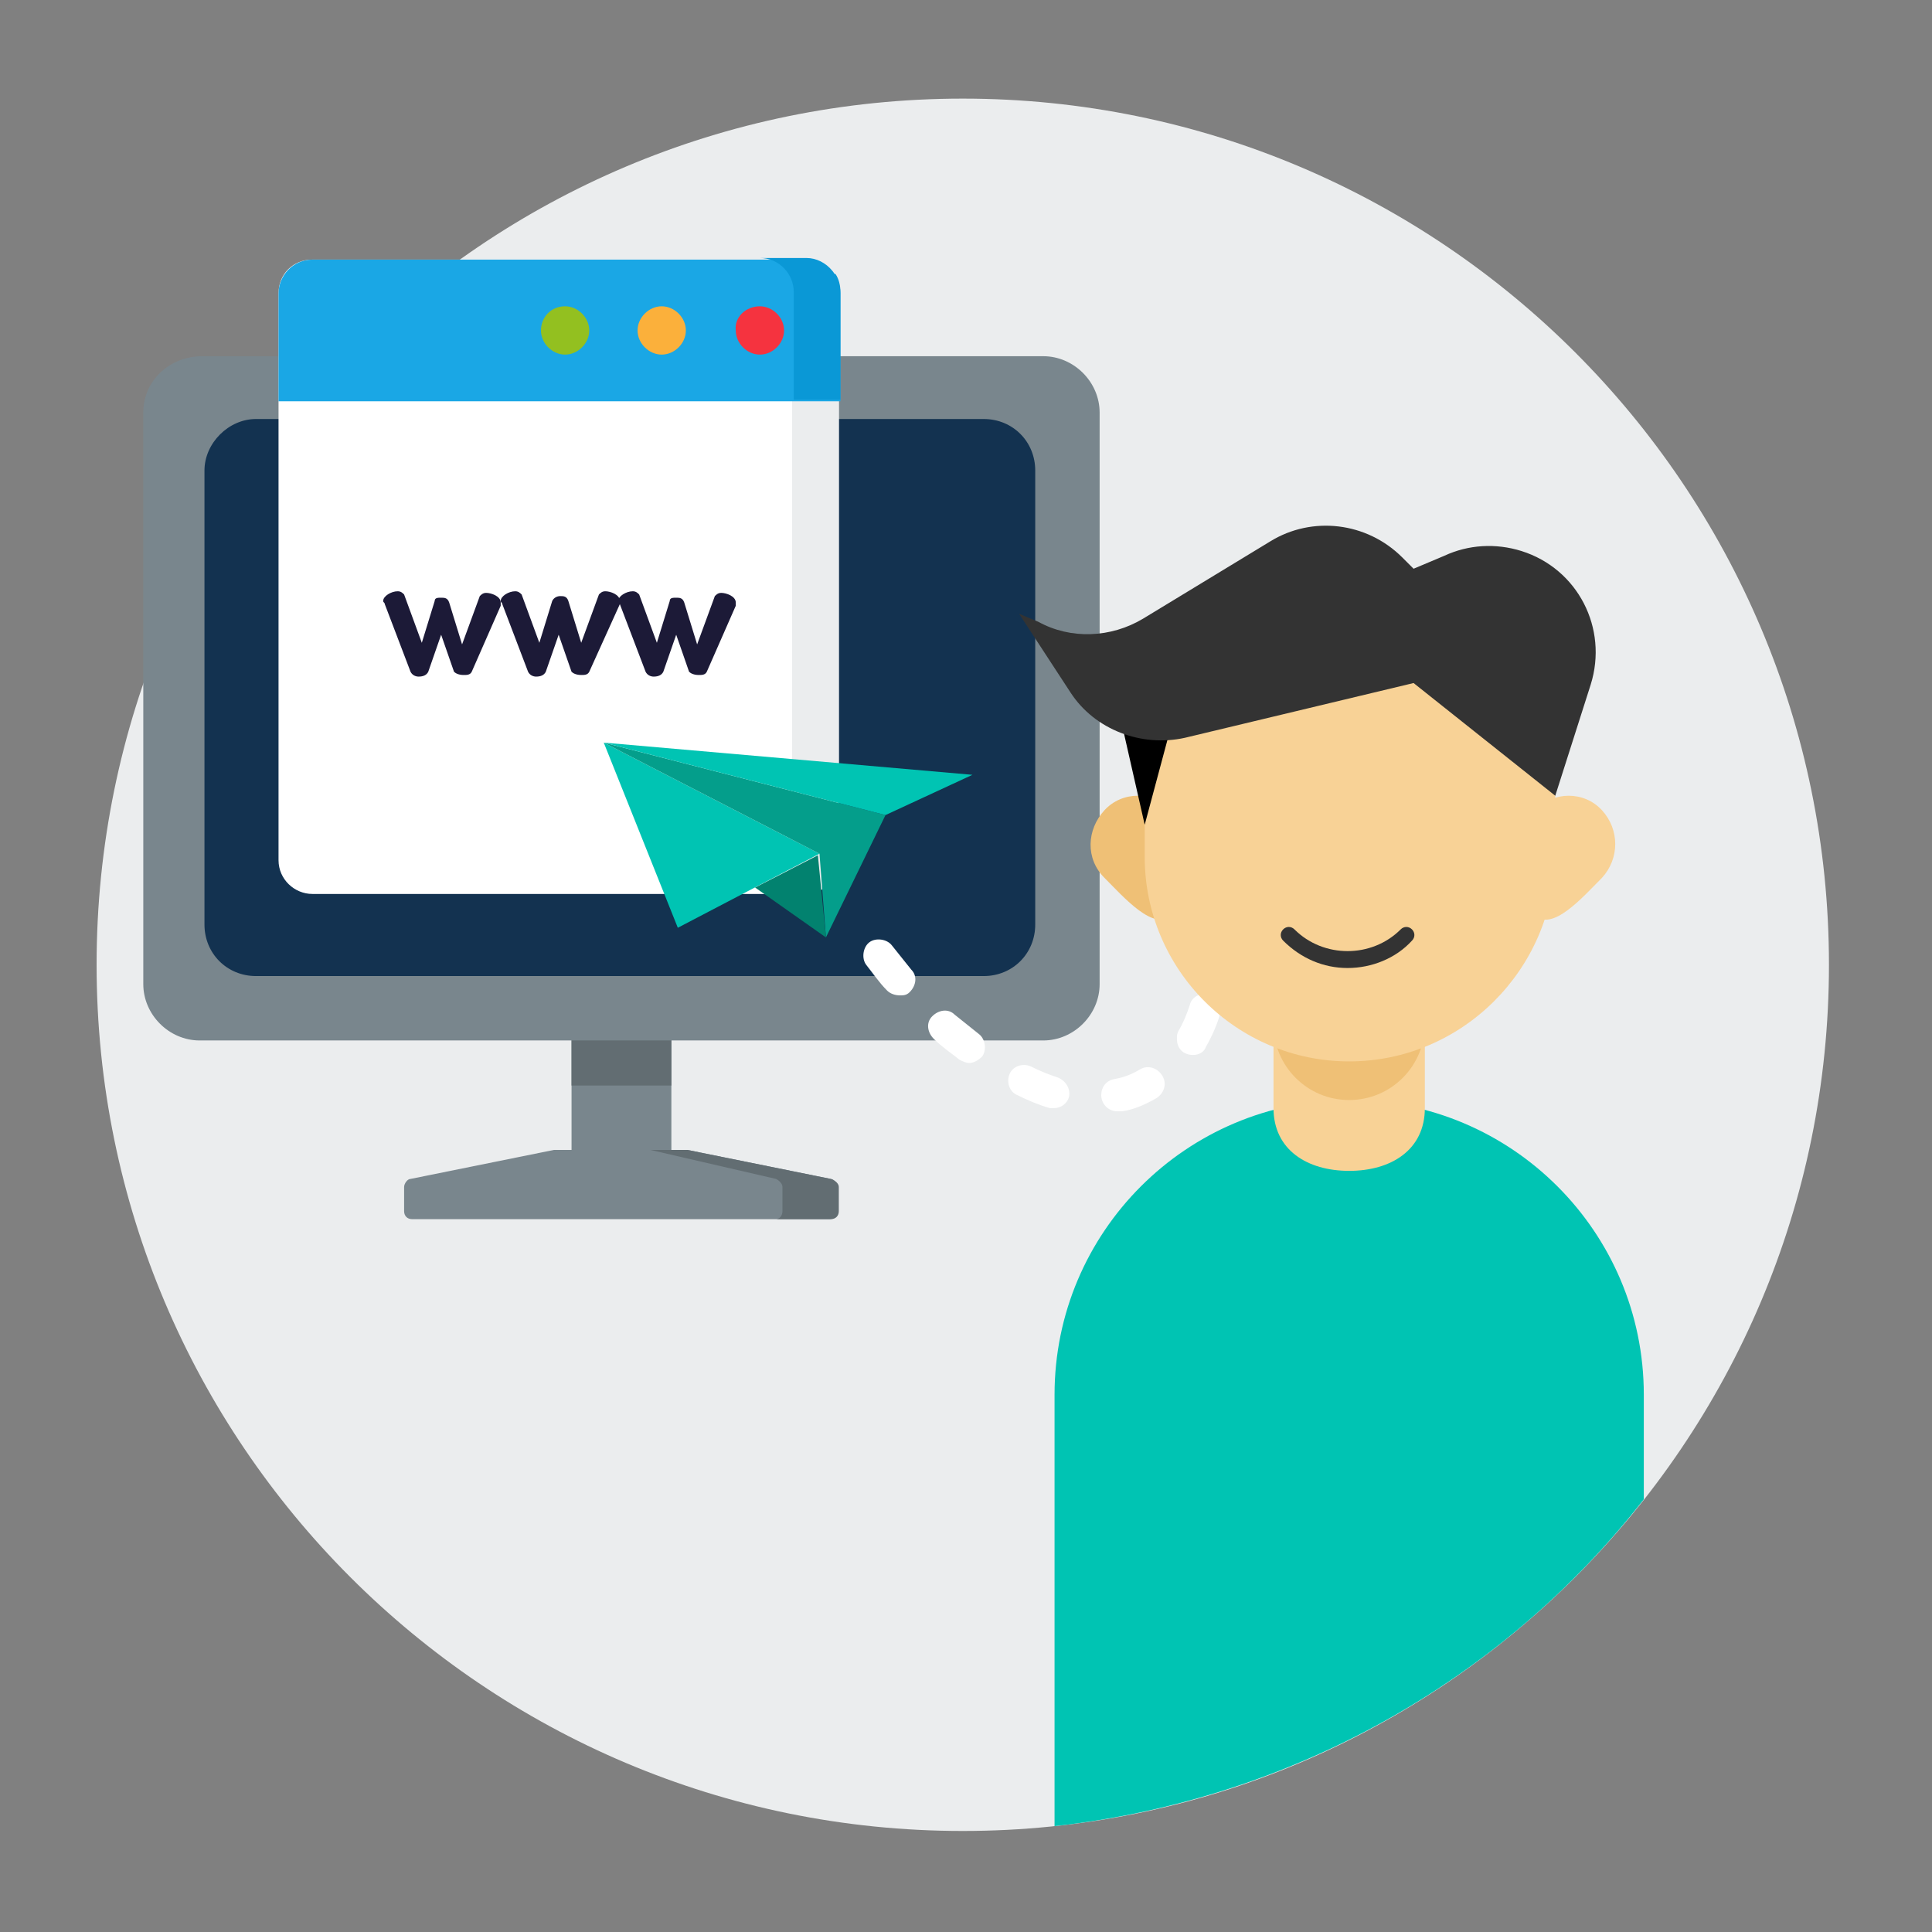
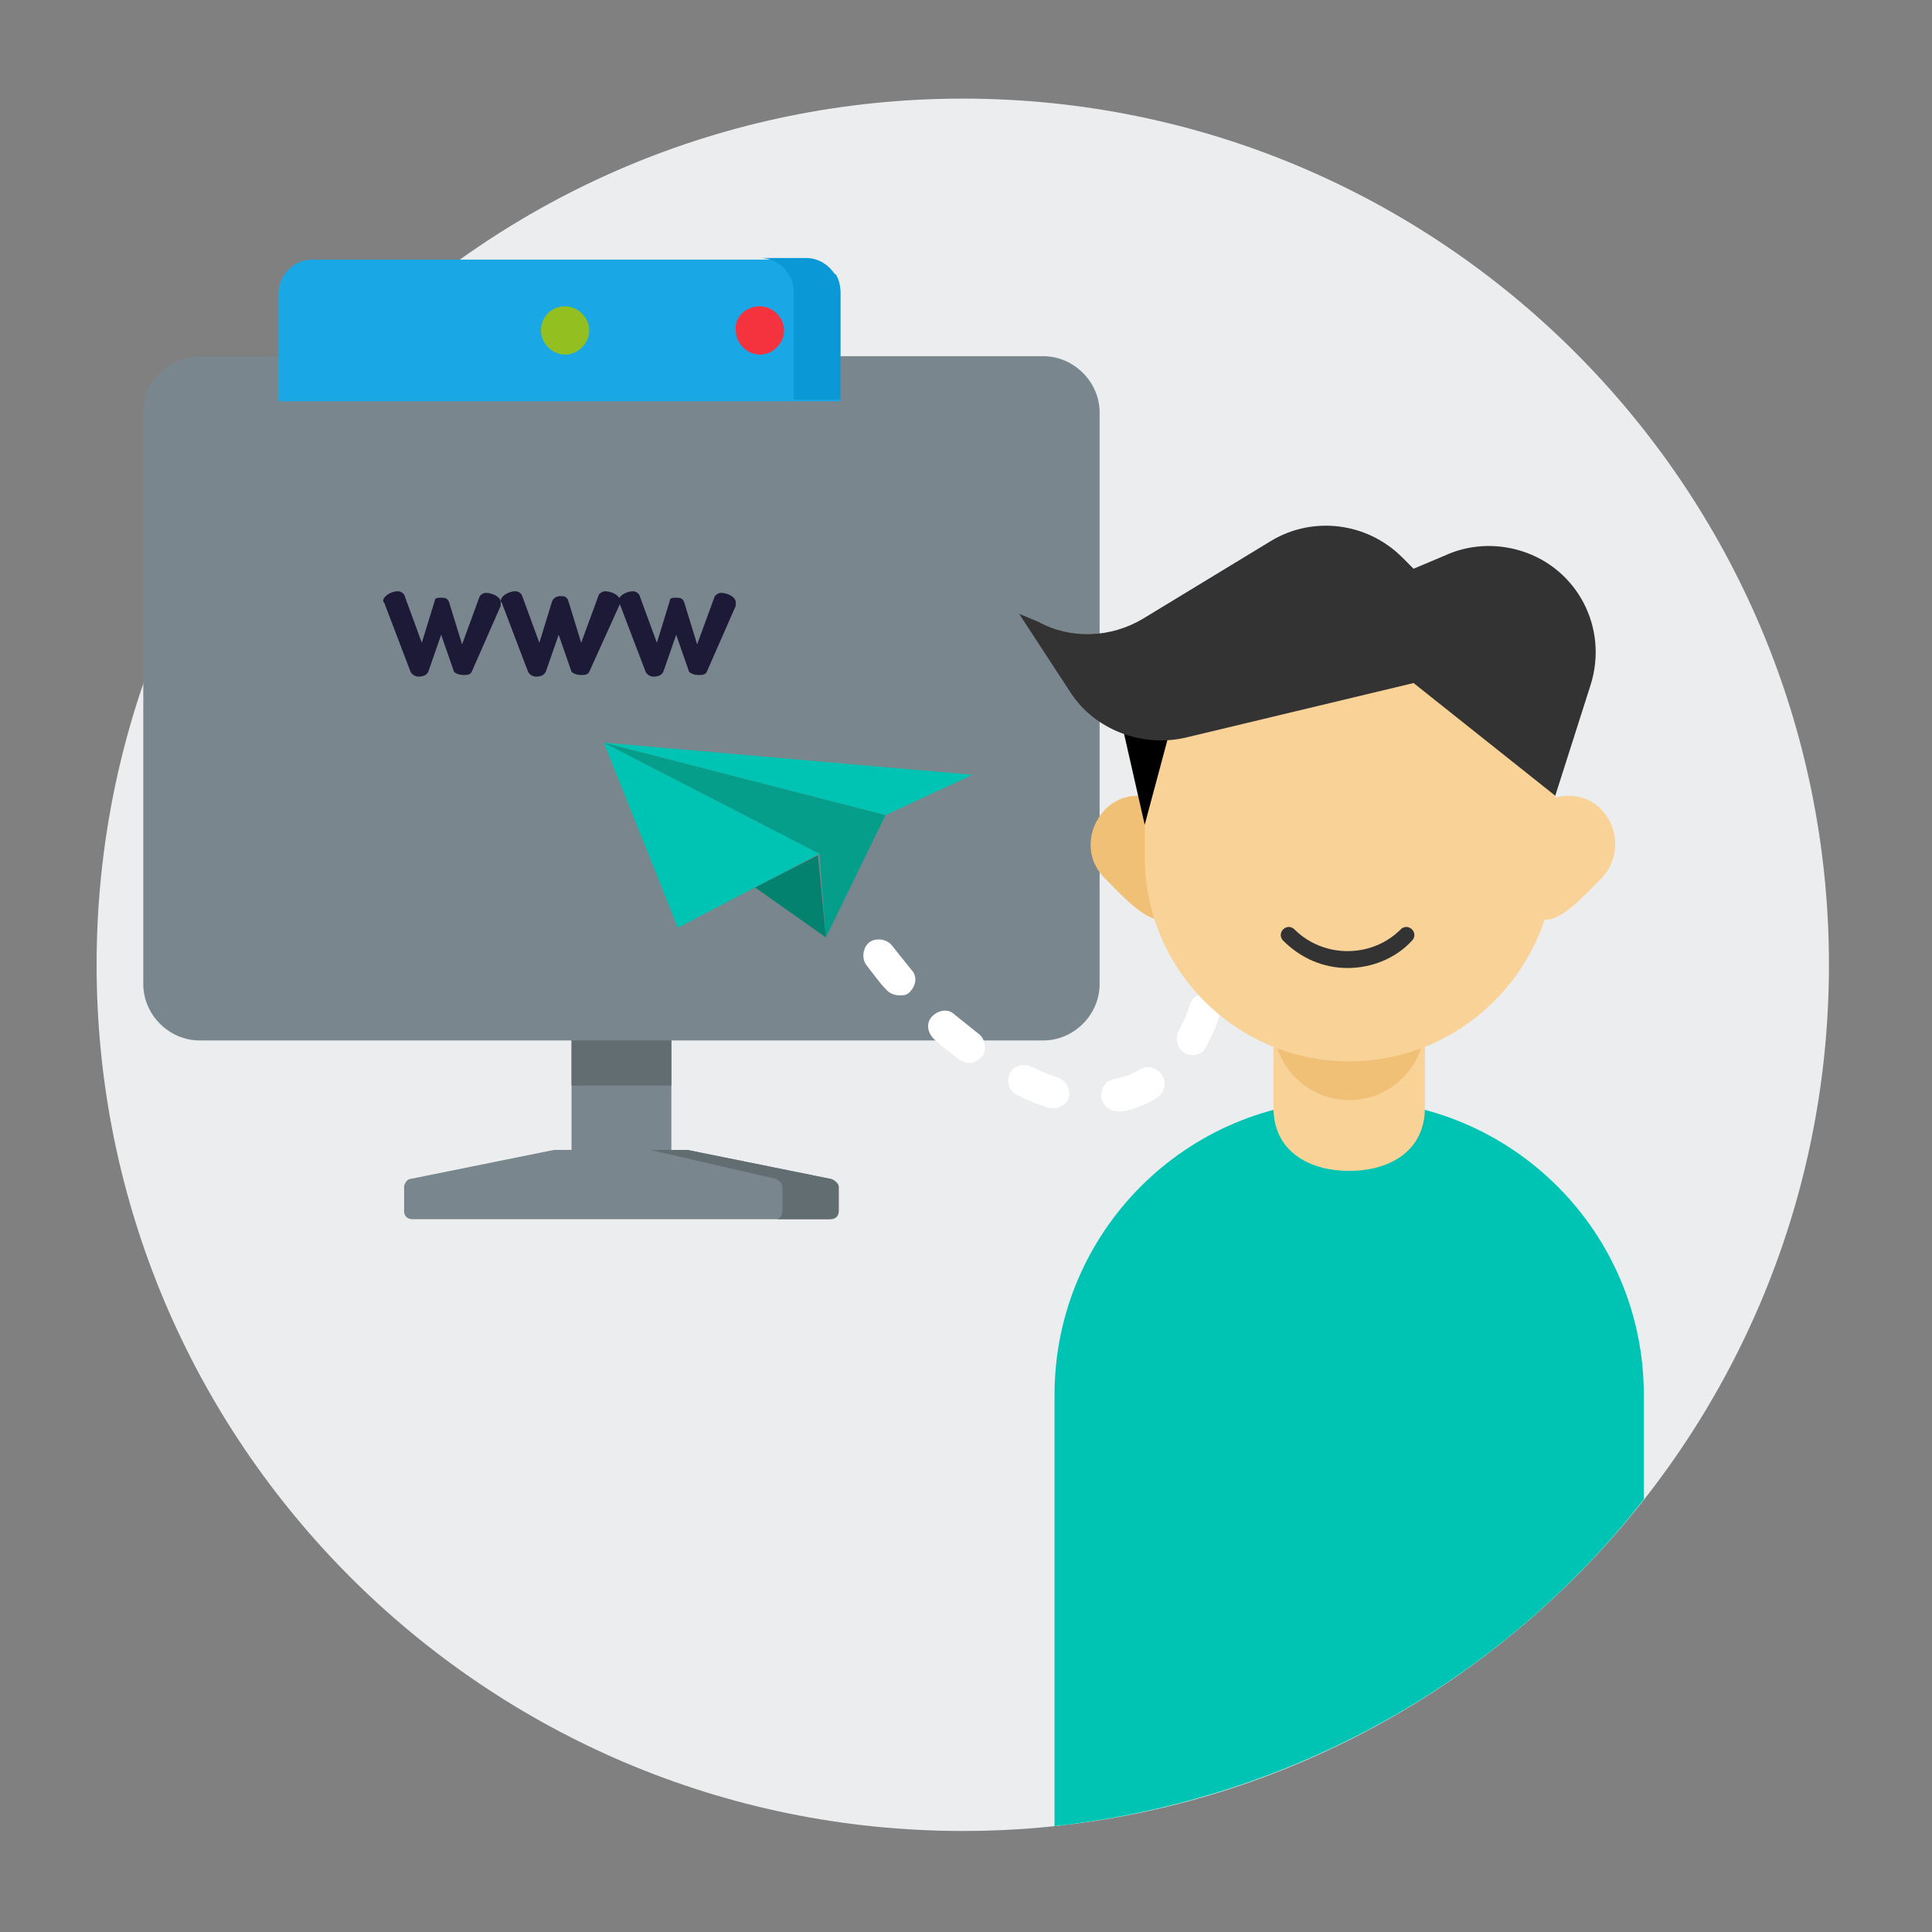
<svg xmlns="http://www.w3.org/2000/svg" xmlns:xlink="http://www.w3.org/1999/xlink" version="1.1" id="Capa_1" x="0px" y="0px" viewBox="0 0 120 120" style="enable-background:new 0 0 120 120;" xml:space="preserve">
  <rect x="0" y="0" width="120" height="120" fill="#808080" stroke="none" />
  <style type="text/css">
	.st1{fill:#EBEDEE;}
	.st2{fill:#79868D;}
	.st3{fill:#626D72;}
	.st4{fill:#133250;}
	.st5{fill:#FFFFFF;}
	.st6{fill:#1AA7E5;}
	.st7{fill:#0A98D6;}
	.st8{fill:#F5333F;}
	.st9{fill:#FBB03B;}
	.st10{fill:#93C020;}
	.st11{fill:#1C1A37;}
	.st12{fill:#00C4B3;}
	.st13{fill:#049E8B;}
	.st14{fill:#02826F;}
	.st15{fill:#F8D296;}
	.st16{fill:#EFC076;}
	.st17{fill:#333333;}
</style>
  <g>
    <defs>
      <rect id="SVGID_1_" width="120" height="120" />
    </defs>
    <clipPath id="SVGID_2_">
      <use xlink:href="#SVGID_1_" style="overflow:visible;" />
    </clipPath>
    <g id="paso-uno-ingresa-tu-información" transform="translate(-128 -2204)" class="st0">
      <g id="Grupo_8803">
        <g id="Grupo_8801" transform="translate(134 2210.125)">
          <g id="Grupo_8800">
            <path id="Trazado_21291" class="st1" d="M53.8,107.6L53.8,107.6C24.1,107.6,0,83.5,0,53.8S24.1,0,53.8,0s53.8,24.1,53.8,53.8       C107.6,83.5,83.5,107.6,53.8,107.6C53.8,107.6,53.8,107.6,53.8,107.6" />
            <rect id="Rectángulo_7623" x="29.5" y="58.4" class="st2" width="6.2" height="6.9" />
            <rect id="Rectángulo_7624" x="29.5" y="58.4" class="st3" width="6.2" height="2.9" />
            <path id="Trazado_21292" class="st2" d="M36.7,65.3h-8.3l-8.9,1.8c-0.2,0-0.4,0.3-0.4,0.5v1.5c0,0.3,0.2,0.5,0.5,0.5h25.9       c0.3,0,0.5-0.2,0.5-0.5v-1.5c0-0.2-0.2-0.5-0.4-0.5L36.7,65.3z" />
            <path id="Trazado_21293" class="st3" d="M45.6,67.1l-8.9-1.8h-2.3l7.8,1.8c0.2,0.1,0.4,0.3,0.4,0.5v1.5c0,0.3-0.2,0.5-0.4,0.5       h3.4c0.3,0,0.5-0.2,0.5-0.5l0,0v-1.5C46.1,67.4,45.9,67.2,45.6,67.1" />
            <path id="Trazado_21294" class="st2" d="M2.9,19.5V55c0,1.9,1.6,3.5,3.5,3.5c0,0,0,0,0,0h52.4c1.9,0,3.5-1.6,3.5-3.5l0,0V19.5       c0-1.9-1.6-3.5-3.5-3.5H6.4C4.4,16.1,2.9,17.6,2.9,19.5" />
-             <path id="Trazado_21295" class="st4" d="M9.9,19.9h45.2c1.8,0,3.2,1.4,3.2,3.2l0,0v28.2c0,1.8-1.4,3.2-3.2,3.2H9.9       c-1.8,0-3.2-1.4-3.2-3.2V23.1C6.7,21.4,8.2,19.9,9.9,19.9z" />
-             <path id="Trazado_21296" class="st5" d="M11.3,12.1v35.2c0,1.2,1,2.1,2.1,2.1H44c1.2,0,2.1-1,2.1-2.1V12.1c0-1.2-1-2.1-2.1-2.1       c0,0,0,0,0,0H13.4C12.2,10,11.3,10.9,11.3,12.1C11.3,12.1,11.3,12.1,11.3,12.1" />
-             <path id="Trazado_21297" class="st1" d="M44,10h-2.9c1.2,0,2.1,1,2.1,2.1v35.2c0,1.2-1,2.1-2.1,2.1H44c1.2,0,2.1-1,2.1-2.1       V12.1C46.2,10.9,45.2,10,44,10" />
            <path id="Trazado_21298" class="st6" d="M44,10H13.4c-1.2,0-2.1,1-2.1,2.1c0,0,0,0,0,0v6.7h34.9v-6.7C46.2,10.9,45.2,10,44,10" />
            <path id="Trazado_21299" class="st7" d="M45.7,10.7c-0.4-0.5-1-0.8-1.6-0.8h-2.9c1.2,0,2.1,1,2.1,2.1c0,0,0,0,0,0v6.7h2.9v-6.7       c0-0.4-0.1-0.8-0.3-1.1C45.8,10.9,45.8,10.8,45.7,10.7C45.7,10.8,45.7,10.8,45.7,10.7" />
            <path id="Trazado_21300" class="st8" d="M41.2,12.9c0.8,0,1.5,0.7,1.5,1.5c0,0.8-0.7,1.5-1.5,1.5s-1.5-0.7-1.5-1.5       C39.6,13.6,40.3,12.9,41.2,12.9L41.2,12.9" />
-             <path id="Trazado_21301" class="st9" d="M35.1,12.9c0.8,0,1.5,0.7,1.5,1.5c0,0.8-0.7,1.5-1.5,1.5s-1.5-0.7-1.5-1.5       C33.6,13.6,34.3,12.9,35.1,12.9L35.1,12.9" />
            <path id="Trazado_21302" class="st10" d="M29.1,12.9c0.8,0,1.5,0.7,1.5,1.5c0,0.8-0.7,1.5-1.5,1.5c-0.8,0-1.5-0.7-1.5-1.5l0,0       C27.6,13.6,28.2,12.9,29.1,12.9" />
            <path id="Trazado_21303" class="st11" d="M23.3,35.6c-0.1,0.2-0.3,0.2-0.5,0.2c-0.3,0-0.5-0.1-0.6-0.2l-0.8-2.3l-0.8,2.3       c-0.1,0.2-0.3,0.3-0.6,0.3c-0.2,0-0.4-0.1-0.5-0.3l-1.6-4.2c0-0.1-0.1-0.1-0.1-0.2c0-0.3,0.5-0.6,0.9-0.6       c0.2,0,0.3,0.1,0.4,0.2l1.1,3l0.8-2.6C21,31,21.2,31,21.4,31s0.4,0,0.5,0.3l0.8,2.6l1.1-3c0.1-0.1,0.2-0.2,0.4-0.2       c0.3,0,0.9,0.2,0.9,0.6c0,0.1,0,0.1,0,0.2L23.3,35.6z" />
            <path id="Trazado_21304" class="st11" d="M30.6,35.6c-0.1,0.2-0.3,0.2-0.5,0.2c-0.3,0-0.5-0.1-0.6-0.2l-0.8-2.3l-0.8,2.3       c-0.1,0.2-0.3,0.3-0.6,0.3c-0.2,0-0.4-0.1-0.5-0.3l-1.6-4.2c0-0.1-0.1-0.1-0.1-0.2c0-0.3,0.5-0.6,0.9-0.6       c0.2,0,0.3,0.1,0.4,0.2l1.1,3l0.8-2.6c0.1-0.2,0.3-0.3,0.5-0.3s0.4,0,0.5,0.3l0.8,2.6l1.1-3c0.1-0.1,0.2-0.2,0.4-0.2       c0.3,0,0.9,0.2,0.9,0.6c0,0.1,0,0.1,0,0.2L30.6,35.6z" />
            <path id="Trazado_21305" class="st11" d="M37.9,35.6c-0.1,0.2-0.3,0.2-0.5,0.2c-0.3,0-0.5-0.1-0.6-0.2L36,33.3l-0.8,2.3       c-0.1,0.2-0.3,0.3-0.6,0.3c-0.2,0-0.4-0.1-0.5-0.3l-1.6-4.2c0-0.1-0.1-0.1-0.1-0.2c0-0.3,0.5-0.6,0.9-0.6       c0.2,0,0.3,0.1,0.4,0.2l1.1,3l0.8-2.6C35.6,31,35.8,31,36,31s0.4,0,0.5,0.3l0.8,2.6l1.1-3c0.1-0.1,0.2-0.2,0.4-0.2       c0.3,0,0.9,0.2,0.9,0.6c0,0.1,0,0.1,0,0.2L37.9,35.6z" />
            <path id="Trazado_21306" class="st12" d="M31.5,40l13.4,6.9l-8.8,4.6L31.5,40z" />
            <path id="Trazado_21307" class="st13" d="M44.9,46.9l0.4,5.2l3.7-7.6L31.5,40L44.9,46.9z" />
            <path id="Trazado_21308" class="st14" d="M45.3,52.1L40.9,49l3.9-2L45.3,52.1z" />
            <path id="Trazado_21309" class="st12" d="M31.5,40l22.9,2L49,44.5L31.5,40z" />
            <path id="Trazado_21310" class="st5" d="M63.4,62.9c-0.6,0-1-0.5-1-1c0-0.5,0.3-0.9,0.8-1c0.6-0.1,1.1-0.3,1.6-0.6       c0.5-0.3,1.1-0.1,1.4,0.4s0.1,1.1-0.4,1.4l0,0c-0.7,0.4-1.4,0.7-2.1,0.8C63.6,62.9,63.5,62.9,63.4,62.9 M59.5,62.7       c-0.1,0-0.2,0-0.3,0c-0.7-0.2-1.4-0.5-2-0.8c-0.5-0.2-0.7-0.8-0.5-1.3s0.8-0.7,1.3-0.5l0,0c0.6,0.3,1.1,0.5,1.7,0.7       c0.5,0.2,0.8,0.7,0.7,1.2C60.3,62.4,59.9,62.7,59.5,62.7 M54.2,59.9c-0.2,0-0.4-0.1-0.6-0.2c-0.5-0.4-1.1-0.8-1.6-1.3       c-0.4-0.4-0.5-1-0.1-1.4c0.4-0.4,1-0.5,1.4-0.1l0,0c0.5,0.4,1,0.8,1.5,1.2c0.4,0.3,0.5,1,0.2,1.4       C54.8,59.7,54.5,59.9,54.2,59.9 M68.1,59.4c-0.6,0-1-0.4-1-1c0-0.2,0-0.3,0.1-0.5c0.3-0.5,0.5-1,0.7-1.6       c0.1-0.5,0.7-0.8,1.2-0.7c0.5,0.1,0.8,0.7,0.7,1.2l0,0c-0.2,0.7-0.5,1.4-0.9,2.1C68.8,59.2,68.5,59.4,68.1,59.4 M49.9,55.7       c-0.3,0-0.6-0.1-0.8-0.3c-0.5-0.5-0.9-1.1-1.3-1.6c-0.3-0.4-0.2-1.1,0.2-1.4c0.4-0.3,1.1-0.2,1.4,0.2c0.4,0.5,0.8,1,1.2,1.5       c0.4,0.4,0.3,1-0.1,1.4C50.3,55.7,50.1,55.7,49.9,55.7 M69,53.6c-0.5,0-0.9-0.3-1-0.8c-0.1-0.6-0.3-1.2-0.5-1.7       c-0.2-0.5,0-1.1,0.6-1.3c0.5-0.2,1.1,0,1.3,0.5c0.3,0.7,0.5,1.4,0.6,2.1c0.1,0.5-0.2,1.1-0.8,1.2C69.1,53.6,69,53.6,69,53.6        M66.1,48.4c-0.3,0-0.5-0.1-0.7-0.3C65,47.7,64.5,47.3,64,47c-0.4-0.3-0.6-0.9-0.2-1.4c0.3-0.4,0.9-0.5,1.3-0.3       c0.6,0.4,1.2,0.9,1.7,1.4c0.4,0.4,0.4,1,0,1.4C66.6,48.3,66.4,48.4,66.1,48.4" />
            <path id="Trazado_21311" class="st12" d="M77.8,62.2L77.8,62.2c-10.1,0-18.3,8.2-18.3,18.3l0,0v26.8       C74,105.7,87.2,98.4,96.1,87v-6.5C96.1,70.4,87.9,62.2,77.8,62.2L77.8,62.2" />
            <path id="Trazado_21312" class="st15" d="M77.8,66.6L77.8,66.6c-2.6,0-4.7-1.3-4.7-3.9v-7h9.4v7C82.5,65.3,80.4,66.6,77.8,66.6       " />
            <path id="Trazado_21313" class="st16" d="M77.8,62.2L77.8,62.2c-2.6,0-4.7-2.1-4.7-4.7c0,0,0,0,0,0v-5.6h9.4v5.6       C82.5,60.1,80.4,62.2,77.8,62.2L77.8,62.2" />
            <path id="Trazado_21314" class="st16" d="M62.6,48.4c1.2,1.2,3.1,3.4,4.2,2.3s1.2-5.3,0-6.5c-1.2-1.2-3.1-1.2-4.2,0       S61.4,47.2,62.6,48.4" />
            <path id="Trazado_21315" class="st15" d="M77.8,59.8L77.8,59.8c-7,0-12.7-5.7-12.7-12.7v-5.9c0-5.1,4.1-9.3,9.3-9.3h6.9       c5.1,0,9.3,4.1,9.3,9.3v5.9C90.5,54.1,84.8,59.8,77.8,59.8" />
            <path id="Trazado_21315-2" class="st17" d="M77.7,54c-1.5,0-2.9-0.6-4-1.7c-0.2-0.2-0.2-0.5,0-0.7c0.2-0.2,0.5-0.2,0.7,0       c1.8,1.8,4.8,1.8,6.6,0c0.2-0.2,0.5-0.2,0.7,0s0.2,0.5,0,0.7c0,0,0,0,0,0C80.7,53.4,79.2,54,77.7,54z" />
            <path id="Trazado_21316" class="st15" d="M93.5,48.4c-1.2,1.2-3.1,3.4-4.2,2.3s-1.2-5.3,0-6.5c1.2-1.2,3.1-1.2,4.2,0       S94.6,47.2,93.5,48.4" />
            <path id="Trazado_21317" d="M63.1,36.3l2,8.8l2.6-9.7L63.1,36.3z" />
            <path id="Trazado_21318" class="st17" d="M81.8,29.2l-0.7-0.7c-2.2-2.2-5.6-2.6-8.2-1l-7.9,4.8c-2,1.2-4.5,1.3-6.5,0.2L57.3,32       l3.2,4.9c1.5,2.3,4.4,3.4,7.1,2.8l14.2-3.4l8.8,7l2.2-6.9c1.1-3.5-0.8-7.2-4.3-8.3c-1.6-0.5-3.3-0.4-4.8,0.3L81.8,29.2z" />
          </g>
        </g>
      </g>
    </g>
  </g>
</svg>